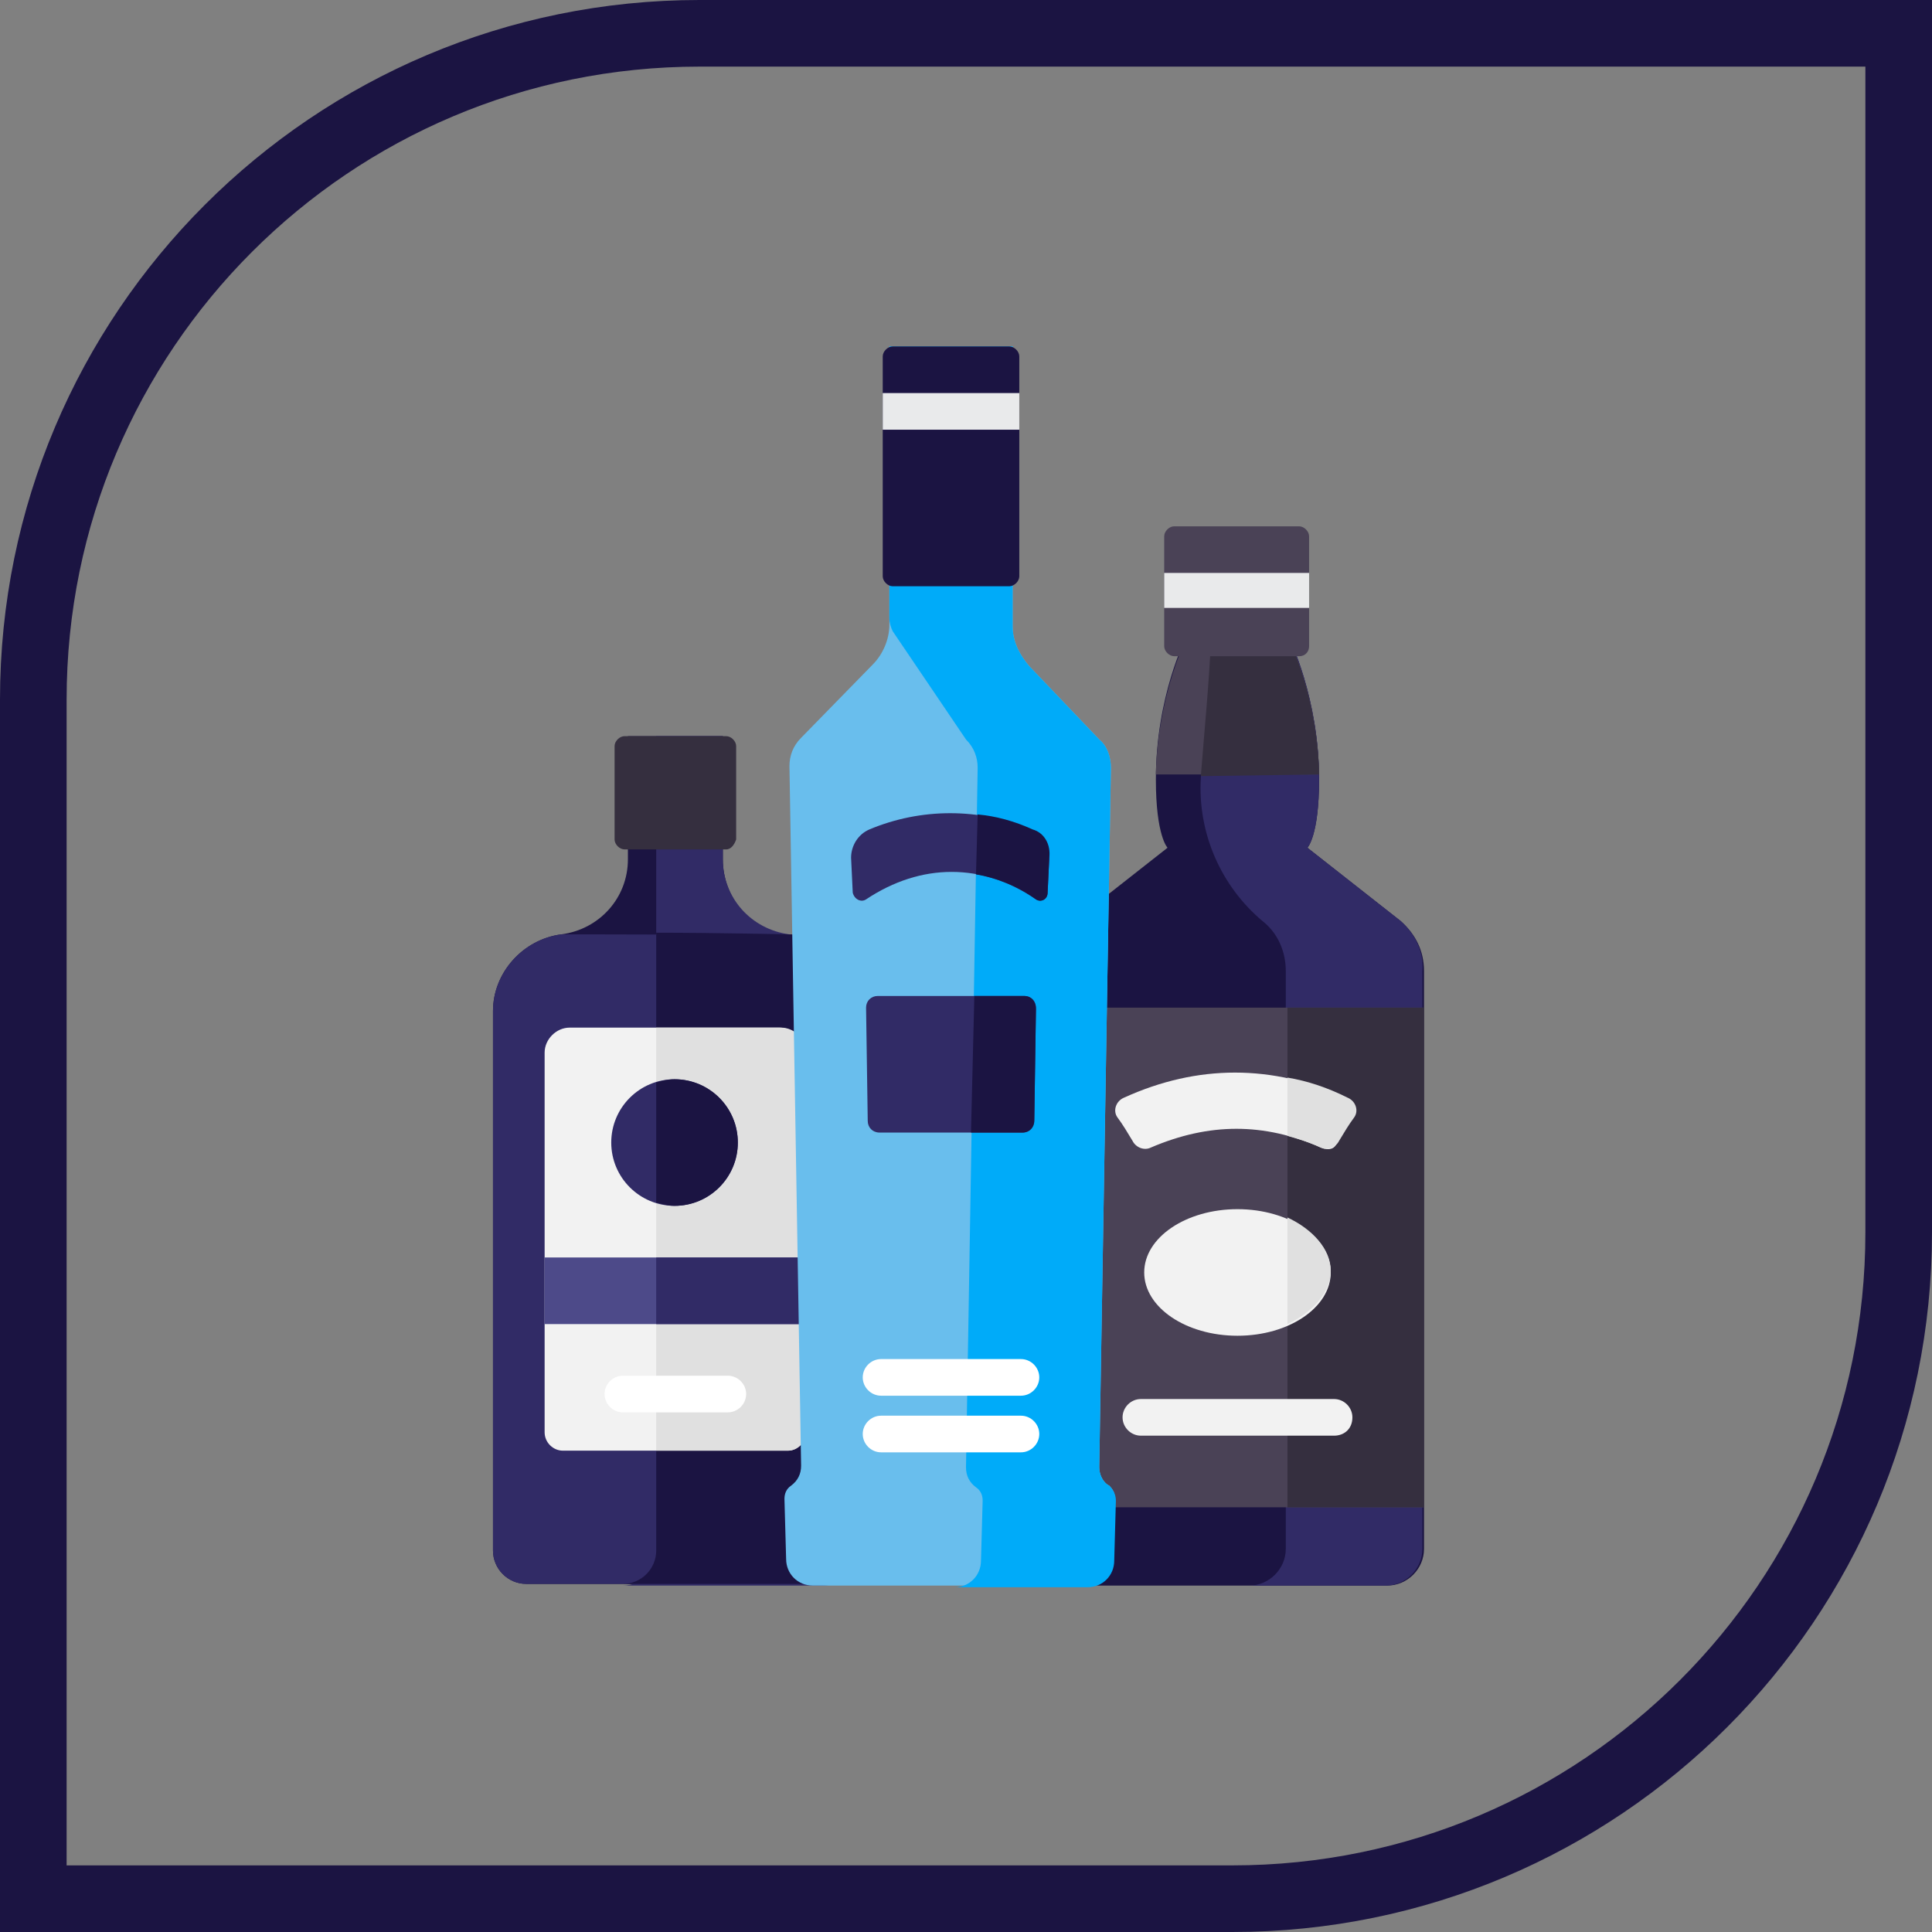
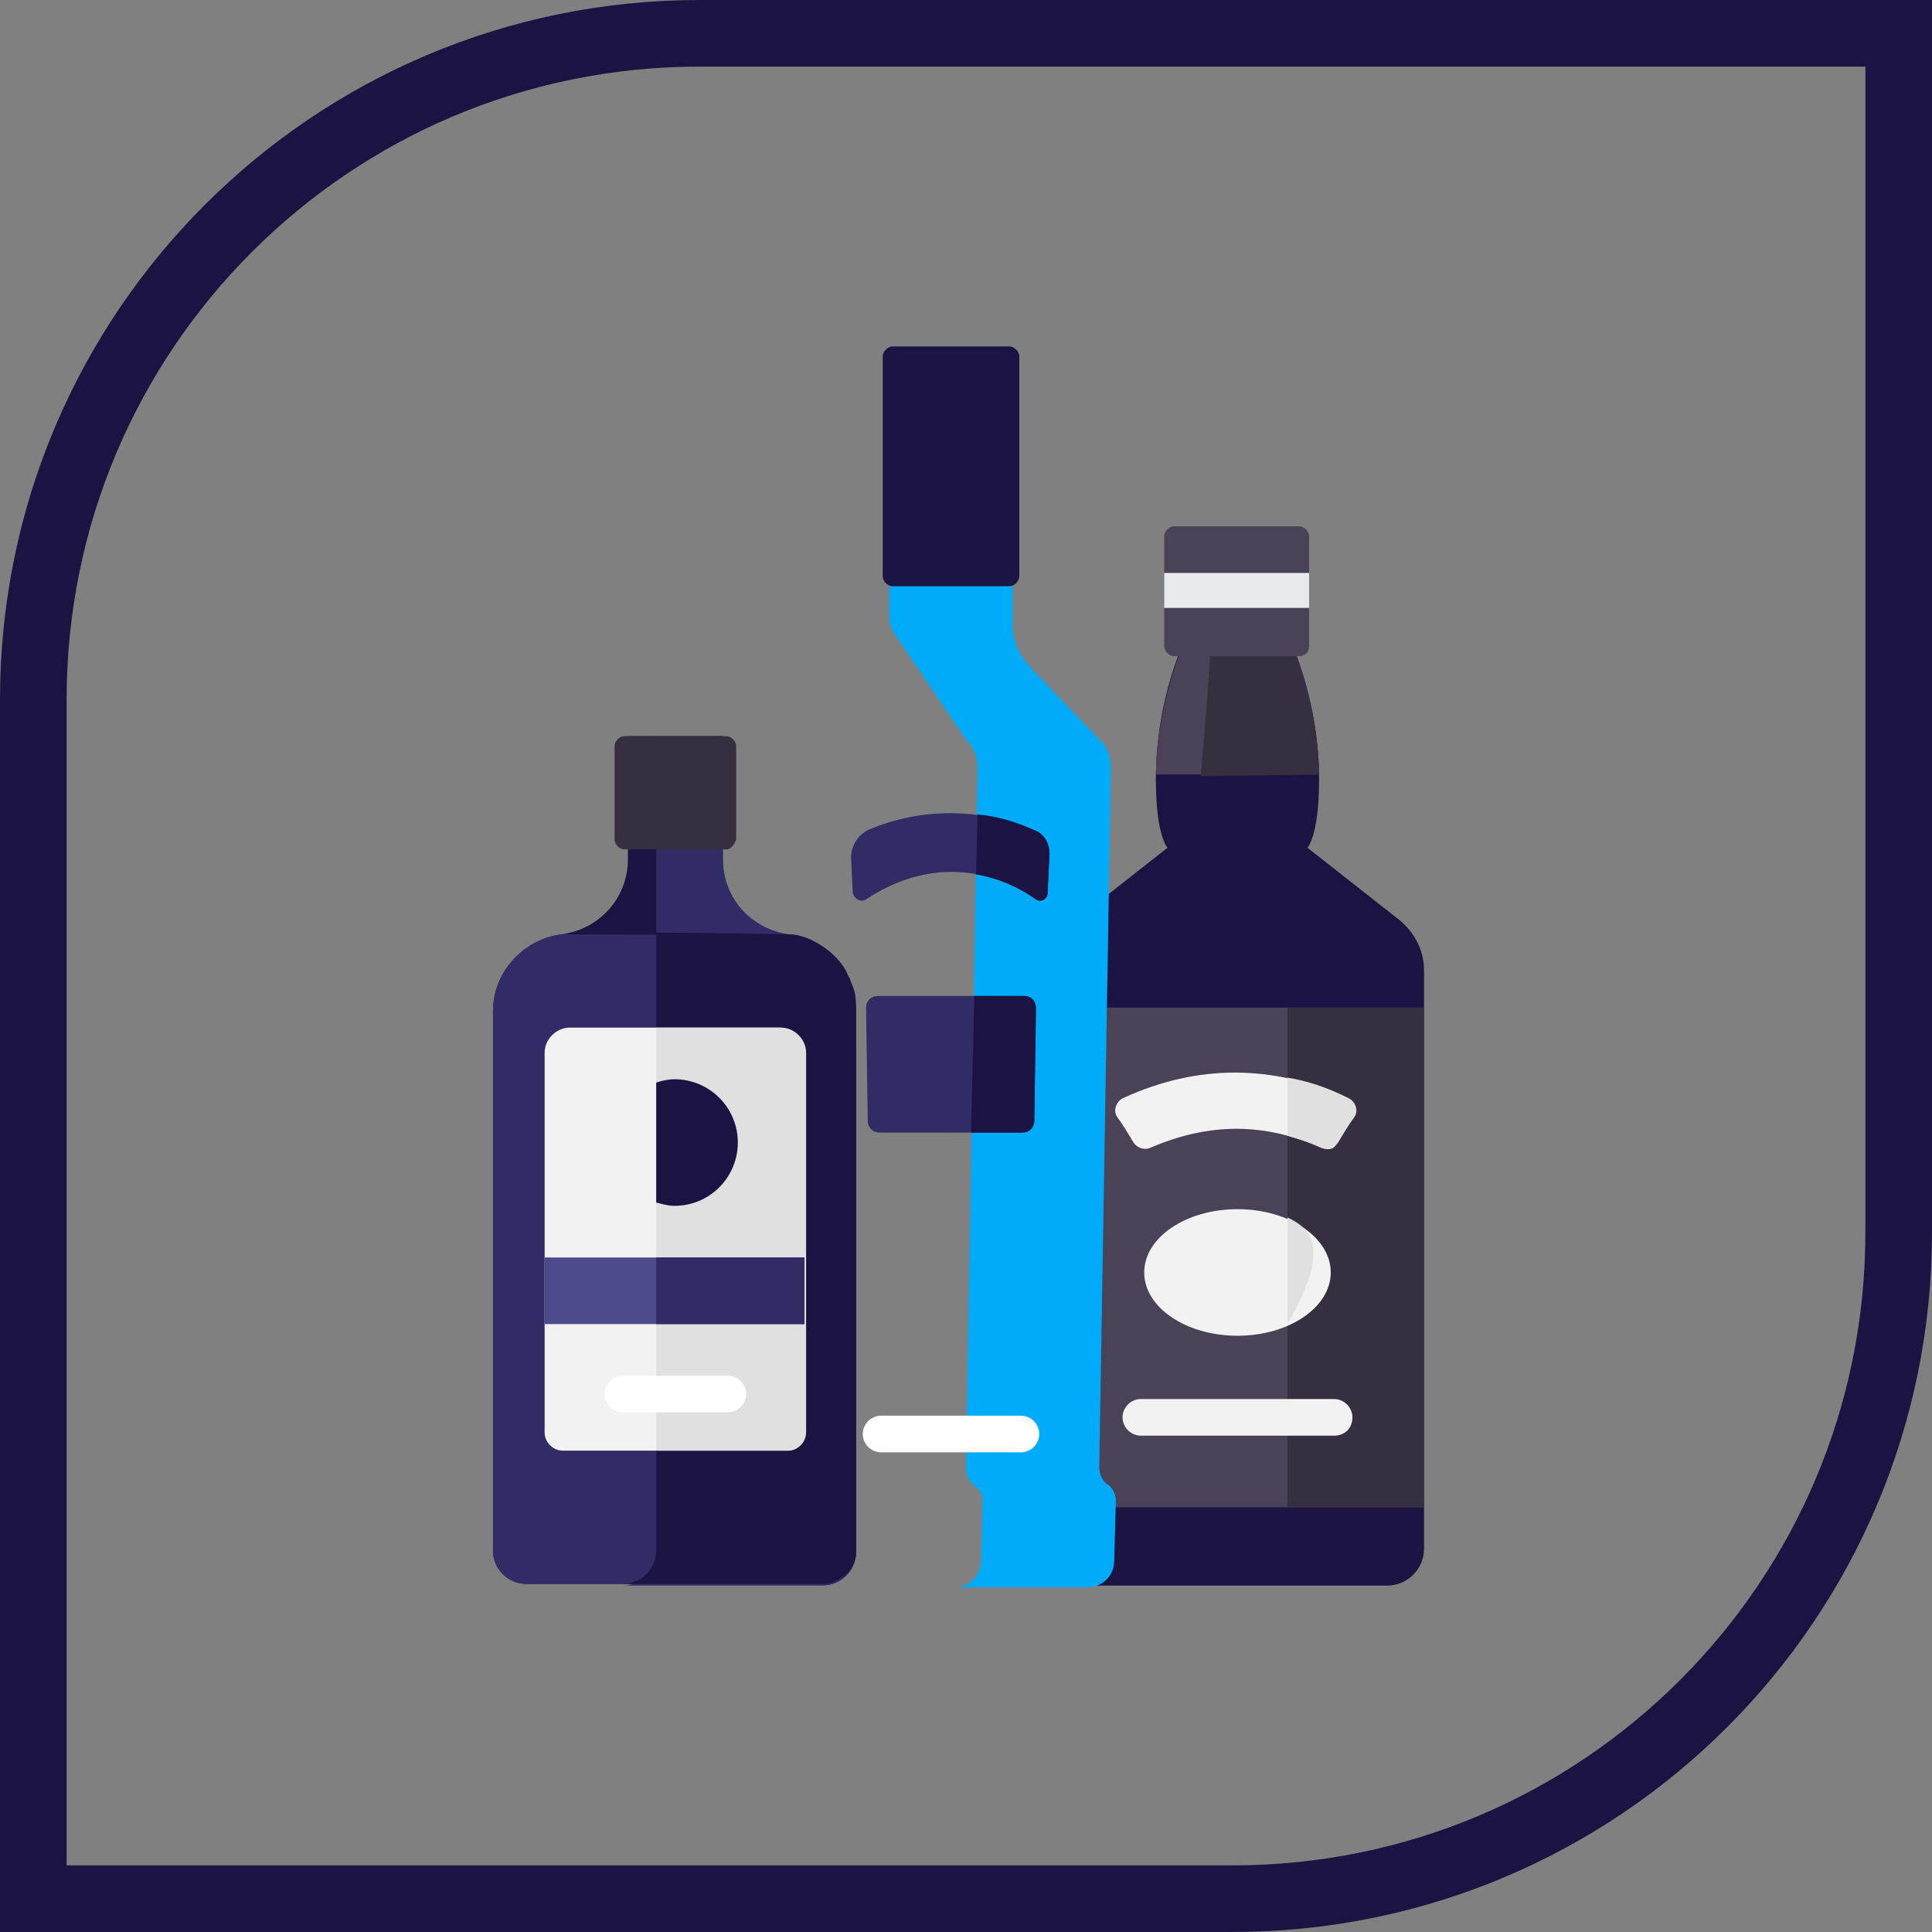
<svg xmlns="http://www.w3.org/2000/svg" version="1.1" x="0px" y="0px" viewBox="0 0 116 116" style="enable-background:new 0 0 116 116;" xml:space="preserve">
  <rect x="0" y="0" width="116" height="116" fill="#808080" stroke="none" />
  <style type="text/css">
	.alcogolI0 {
        fill: none;
        stroke: #1B1442;
        stroke-width: 4;
    }

    .alcogolI1 {
        fill: #1B1442;
    }

    .alcogolI2 {
        fill: #312B66;
    }

    .alcogolI3 {
        fill: #4A4256;
    }

    .alcogolI4 {
        fill: #352F3F;
    }

    .alcogolI5 {
        fill: #F2F2F2;
    }

    .alcogolI6 {
        fill: #E0E0E0;
    }

    .alcogolI7 {
        fill: #FFFFFF;
    }

    .alcogolI8 {
        fill: #4D4A89;
    }

    .alcogolI9 {
        fill: #69BEED;
    }

    .alcogolI10 {
        fill: #00ABF9;
    }

    .alcogolI11 {
        fill: #E9EAEB;
    }
</style>
  <path id="Rounded_Rectangle_1_copy_4" class="alcogolI0" d="M42,2h72l0,0v72c0,22.1-17.9,40-40,40H2l0,0V42C2,19.9,19.9,2,42,2z" />
  <path class="alcogolI1" d="M78.5,50.9c0,0,0.7-0.7,0.7-4.1c0-4.9-1.8-8.5-1.8-8.5h-6.2c0,0-1.8,3.5-1.8,8.5c0,3.4,0.7,4.1,0.7,4.1  l-5.6,4.4c-0.9,0.7-1.4,1.8-1.4,3V93c0,1.2,1,2.2,2.2,2.2h18c1.2,0,2.2-1,2.2-2.2V58.3c0-1.2-0.5-2.2-1.4-3L78.5,50.9z" />
-   <path class="alcogolI2" d="M84.1,55.3l-5.6-4.4c0,0,0.7-0.7,0.7-4.1c0-4.9-1.8-8.5-1.8-8.5h-4.7c-0.2,2.6-0.4,5.8-0.6,8.4  c-0.2,3.3,1.2,6.5,3.7,8.6l0,0c0.9,0.7,1.4,1.8,1.4,3V93c0,1.2-1,2.2-2.2,2.2h8.2c1.2,0,2.2-1,2.2-2.2V58.3  C85.5,57.2,85,56.1,84.1,55.3z" />
  <g>
    <rect x="63.1" y="60.5" class="alcogolI3" width="22.4" height="30" />
    <path class="alcogolI3" d="M79.2,46.5c-0.1-4.7-1.8-8.1-1.8-8.1h-6.2c0,0-1.7,3.4-1.8,8.1H79.2z" />
  </g>
  <path class="alcogolI1" d="M43.4,51.6v-7.4h-5.7v7.4c0,2.3-1.7,4.2-4,4.5l0,0c-2.3,0.3-4.1,2.3-4.1,4.6v32.4c0,1.1,0.9,2,2,2h17.7  c1.1,0,2-0.9,2-2V60.8c0-2.3-1.7-4.3-4.1-4.6l0,0C45.1,55.9,43.4,53.9,43.4,51.6z" />
  <path class="alcogolI2" d="M47.4,56.1L47.4,56.1c-2.3-0.3-4-2.2-4-4.5v-7.4h-4v49c0,1.1-0.9,2-2,2h12c1.1,0,2-0.9,2-2V60.8  C51.4,58.4,49.7,56.4,47.4,56.1z" />
  <path class="alcogolI4" d="M43.6,51h-6.1c-0.3,0-0.6-0.3-0.6-0.6v-5.6c0-0.3,0.3-0.6,0.6-0.6h6.1c0.3,0,0.6,0.3,0.6,0.6v5.6  C44.1,50.7,43.9,51,43.6,51z" />
  <path class="alcogolI2" d="M33.7,56.1L33.7,56.1c-2.3,0.3-4.1,2.3-4.1,4.6v32.4c0,1.1,0.9,2,2,2h17.7c1.1,0,2-0.9,2-2V60.8  c0-2.3-1.7-4.3-4.1-4.6l0,0C46.7,56.1,34.3,56.1,33.7,56.1z" />
  <path class="alcogolI1" d="M51.3,59.5c-0.1-0.3-0.2-0.5-0.3-0.8c-0.1-0.1-0.1-0.2-0.2-0.4c-0.5-0.9-1.4-1.6-2.4-2c-0.3-0.1-0.6-0.2-1-0.2  l0,0c-0.3,0-4.4-0.1-8-0.1v37.1c0,1.1-0.9,2-2,2h12c0.5,0,0.9-0.2,1.3-0.5s0.6-0.7,0.7-1.2c0-0.1,0-0.3,0-0.4V60.8  C51.4,60.3,51.4,59.9,51.3,59.5z" />
  <path class="alcogolI5" d="M48.3,86.1V63.2c0-0.8-0.7-1.5-1.5-1.5H34.2c-0.8,0-1.5,0.7-1.5,1.5v22.8c0,0.6,0.5,1.1,1.1,1.1h13.5  C47.9,87.1,48.3,86.6,48.3,86.1z" />
  <path class="alcogolI6" d="M39.4,87.1h7.9c0.6,0,1.1-0.5,1.1-1.1V63.2c0-0.8-0.7-1.5-1.5-1.5h-7.5L39.4,87.1L39.4,87.1z" />
-   <circle class="alcogolI2" cx="40.5" cy="68.6" r="3.8" />
  <path class="alcogolI1" d="M39.4,72.2c0.4,0.1,0.7,0.2,1.1,0.2c2.1,0,3.8-1.7,3.8-3.8c0-2.1-1.7-3.8-3.8-3.8c-0.4,0-0.8,0.1-1.1,0.2V72.2z  " />
  <path class="alcogolI7" d="M43.7,84.8h-6.3c-0.6,0-1.1-0.5-1.1-1.1c0-0.6,0.5-1.1,1.1-1.1h6.3c0.6,0,1.1,0.5,1.1,1.1  C44.8,84.3,44.3,84.8,43.7,84.8z" />
  <rect x="32.7" y="75.5" class="alcogolI8" width="15.6" height="4" />
  <rect x="39.4" y="75.5" class="alcogolI2" width="8.9" height="4" />
-   <path class="alcogolI9" d="M66.6,89.2C66.2,89,66,88.5,66,88.1l0.7-42c0-0.6-0.2-1.3-0.7-1.7L61.8,40c-0.6-0.7-1-1.5-1-2.4V20.8h-3.7h-3.7  v16.7c0,0.9-0.4,1.8-1,2.4l-4.3,4.4c-0.5,0.5-0.7,1.1-0.7,1.7l0.7,42c0,0.5-0.2,0.9-0.6,1.2c-0.3,0.2-0.4,0.5-0.4,0.8l0.1,3.6  c0,0.9,0.7,1.6,1.6,1.6h8.2h8.2c0.9,0,1.6-0.7,1.6-1.6l0.1-3.6C67,89.7,66.8,89.4,66.6,89.2z" />
  <path class="alcogolI10" d="M66.6,89.2C66.2,89,66,88.5,66,88.1l0.7-42c0-0.6-0.2-1.3-0.7-1.7L61.8,40c-0.6-0.7-1-1.5-1-2.4V20.8h-3.7  h-3.7v16.3c0,0.3,0.1,0.6,0.2,0.8l4.4,6.5c0.5,0.5,0.7,1.1,0.7,1.7l-0.7,42c0,0.5,0.2,0.9,0.6,1.2c0.3,0.2,0.4,0.5,0.4,0.8l-0.1,3.6  c0,0.9-0.7,1.6-1.6,1.6h8c0.9,0,1.6-0.7,1.6-1.6l0.1-3.6C67,89.7,66.8,89.4,66.6,89.2z" />
  <path class="alcogolI1" d="M60.6,35.2h-7c-0.3,0-0.6-0.3-0.6-0.6V21.4c0-0.3,0.3-0.6,0.6-0.6h7c0.3,0,0.6,0.3,0.6,0.6v13.2  C61.2,34.9,60.9,35.2,60.6,35.2z" />
  <path class="alcogolI2" d="M52,54c3.3-2.2,7-2.2,10.2,0c0.3,0.2,0.7,0,0.7-0.4l0.1-2.1c0-0.7-0.4-1.4-1.1-1.7c-3.1-1.3-6.6-1.3-9.7,0  c-0.7,0.3-1.1,1-1.1,1.7l0.1,2.1C51.3,54,51.7,54.2,52,54z" />
  <g>
-     <path class="alcogolI7" d="M61.3,83.8h-8.4c-0.6,0-1.1-0.5-1.1-1.1s0.5-1.1,1.1-1.1h8.4c0.6,0,1.1,0.5,1.1,1.1S61.9,83.8,61.3,83.8z" />
    <path class="alcogolI7" d="M61.3,87.2h-8.4c-0.6,0-1.1-0.5-1.1-1.1c0-0.6,0.5-1.1,1.1-1.1h8.4c0.6,0,1.1,0.5,1.1,1.1   C62.4,86.7,61.9,87.2,61.3,87.2z" />
  </g>
  <path class="alcogolI2" d="M61.4,68h-8.6c-0.4,0-0.7-0.3-0.7-0.7L52,60.5c0-0.4,0.3-0.7,0.7-0.7h8.8c0.4,0,0.7,0.3,0.7,0.7l-0.1,6.7  C62.1,67.7,61.8,68,61.4,68z" />
-   <rect x="53" y="23.6" class="alcogolI11" width="8.2" height="2.2" />
  <rect x="77.3" y="60.5" class="alcogolI4" width="8.2" height="30" />
  <g>
    <path class="alcogolI5" d="M79.3,68.9c-3.4-1.5-6.7-1.5-10.2,0c-0.4,0.2-0.9,0-1.1-0.4c-0.3-0.5-0.6-1-0.9-1.4c-0.3-0.4-0.1-1,0.4-1.2   c4.4-2,8.9-2,13.3,0c0.5,0.2,0.7,0.8,0.4,1.2c-0.3,0.5-0.6,1-0.9,1.4C80.2,69,79.8,69.1,79.3,68.9z" />
    <ellipse class="alcogolI5" cx="74.3" cy="76.4" rx="5.6" ry="3.8" />
  </g>
  <path class="alcogolI5" d="M80.1,86.2H68.5c-0.6,0-1.1-0.5-1.1-1.1c0-0.6,0.5-1.1,1.1-1.1h11.6c0.6,0,1.1,0.5,1.1,1.1  C81.2,85.8,80.7,86.2,80.1,86.2z" />
  <g>
-     <path class="alcogolI6" d="M77.3,73.1v6.4c1.5-0.7,2.6-1.9,2.6-3.2C79.9,75,78.8,73.8,77.3,73.1z" />
+     <path class="alcogolI6" d="M77.3,73.1v6.4C79.9,75,78.8,73.8,77.3,73.1z" />
    <path class="alcogolI6" d="M80.9,65.9c-1.2-0.6-2.4-1-3.6-1.2v3.5c0.7,0.2,1.4,0.4,2,0.7c0.4,0.2,0.9,0,1.1-0.4c0.3-0.5,0.6-1,0.9-1.4   C81.6,66.7,81.4,66.1,80.9,65.9z" />
  </g>
  <path class="alcogolI4" d="M79.2,46.5c-0.1-4.3-1.5-7.5-1.8-8c0,0,0,0,0,0c0,0,0,0,0,0c0,0,0,0,0,0h-4.7c-0.1,2.5-0.4,5.5-0.6,8.1  L79.2,46.5L79.2,46.5z" />
  <path class="alcogolI3" d="M78,39.4h-7.5c-0.3,0-0.6-0.3-0.6-0.6v-6.6c0-0.3,0.3-0.6,0.6-0.6H78c0.3,0,0.6,0.3,0.6,0.6v6.6  C78.6,39.1,78.4,39.4,78,39.4z" />
  <rect x="69.9" y="34.4" class="alcogolI11" width="8.7" height="2.1" />
  <g>
    <path class="alcogolI1" d="M61.5,59.8h-3L58.3,68h3.1c0.4,0,0.7-0.3,0.7-0.7l0.1-6.7C62.2,60.1,61.9,59.8,61.5,59.8z" />
    <path class="alcogolI1" d="M62,49.8c-1.1-0.5-2.2-0.8-3.3-0.9l-0.1,3.6c1.2,0.2,2.5,0.7,3.6,1.5c0.3,0.2,0.7,0,0.7-0.4l0.1-2.1   C63.1,50.7,62.7,50,62,49.8z" />
  </g>
</svg>